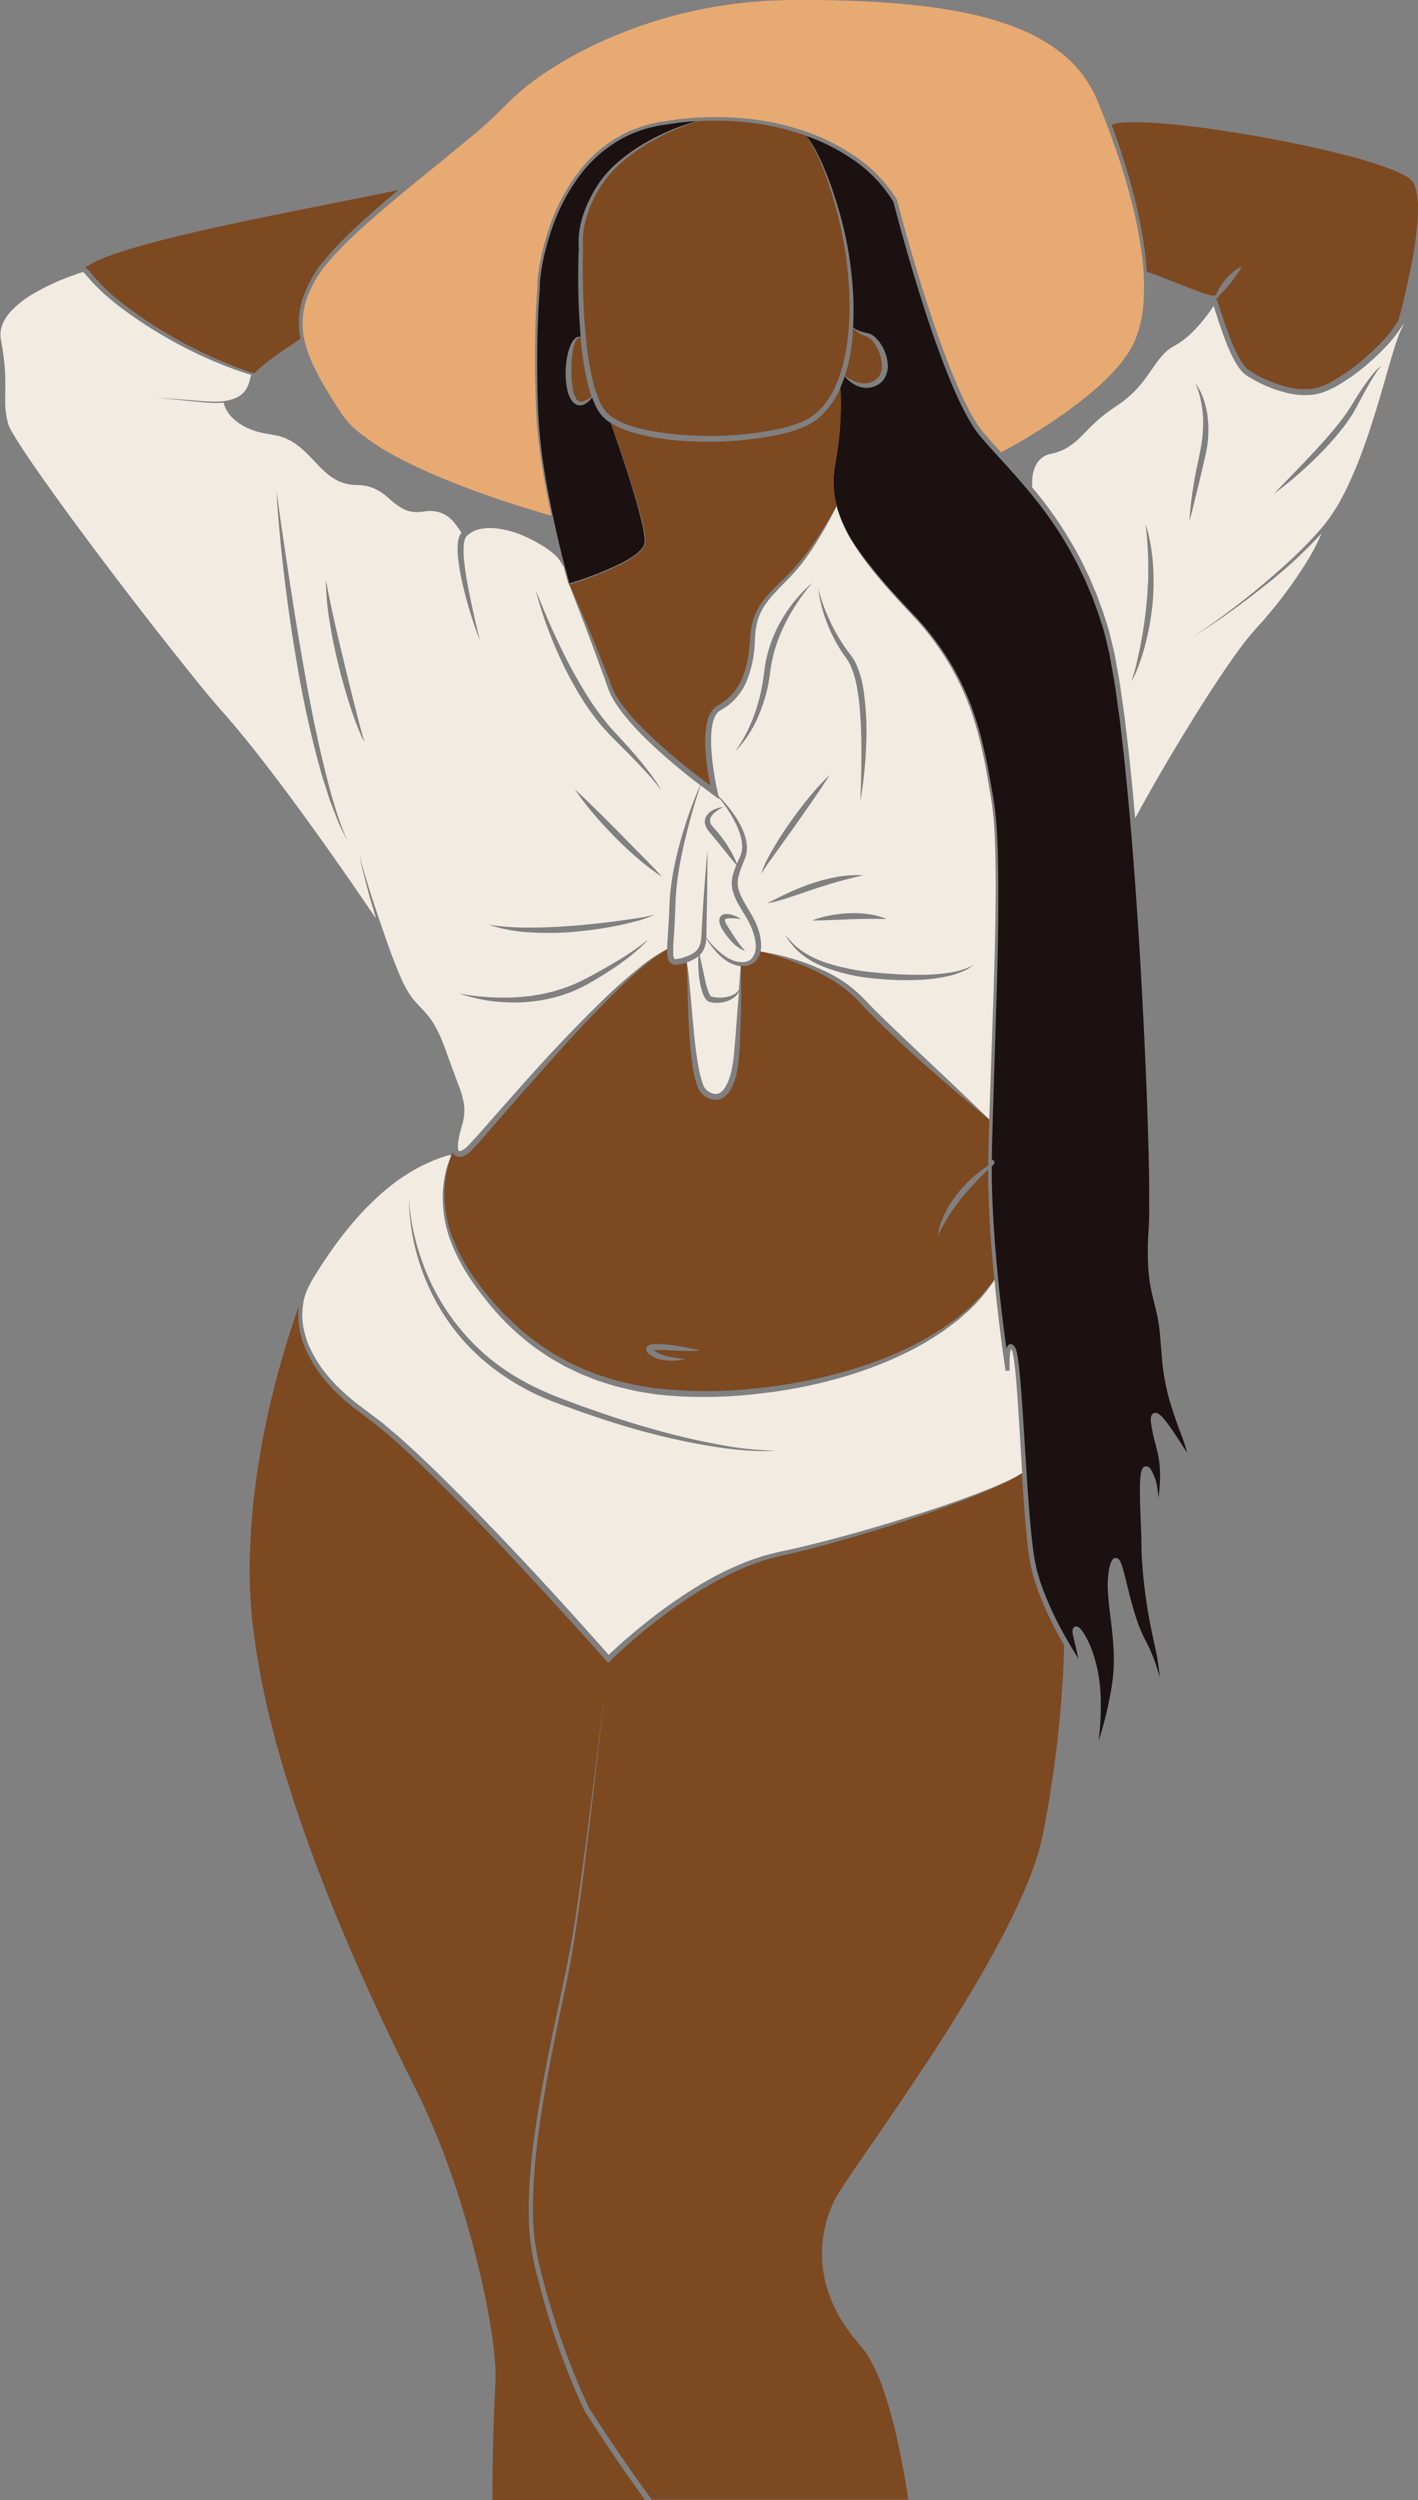
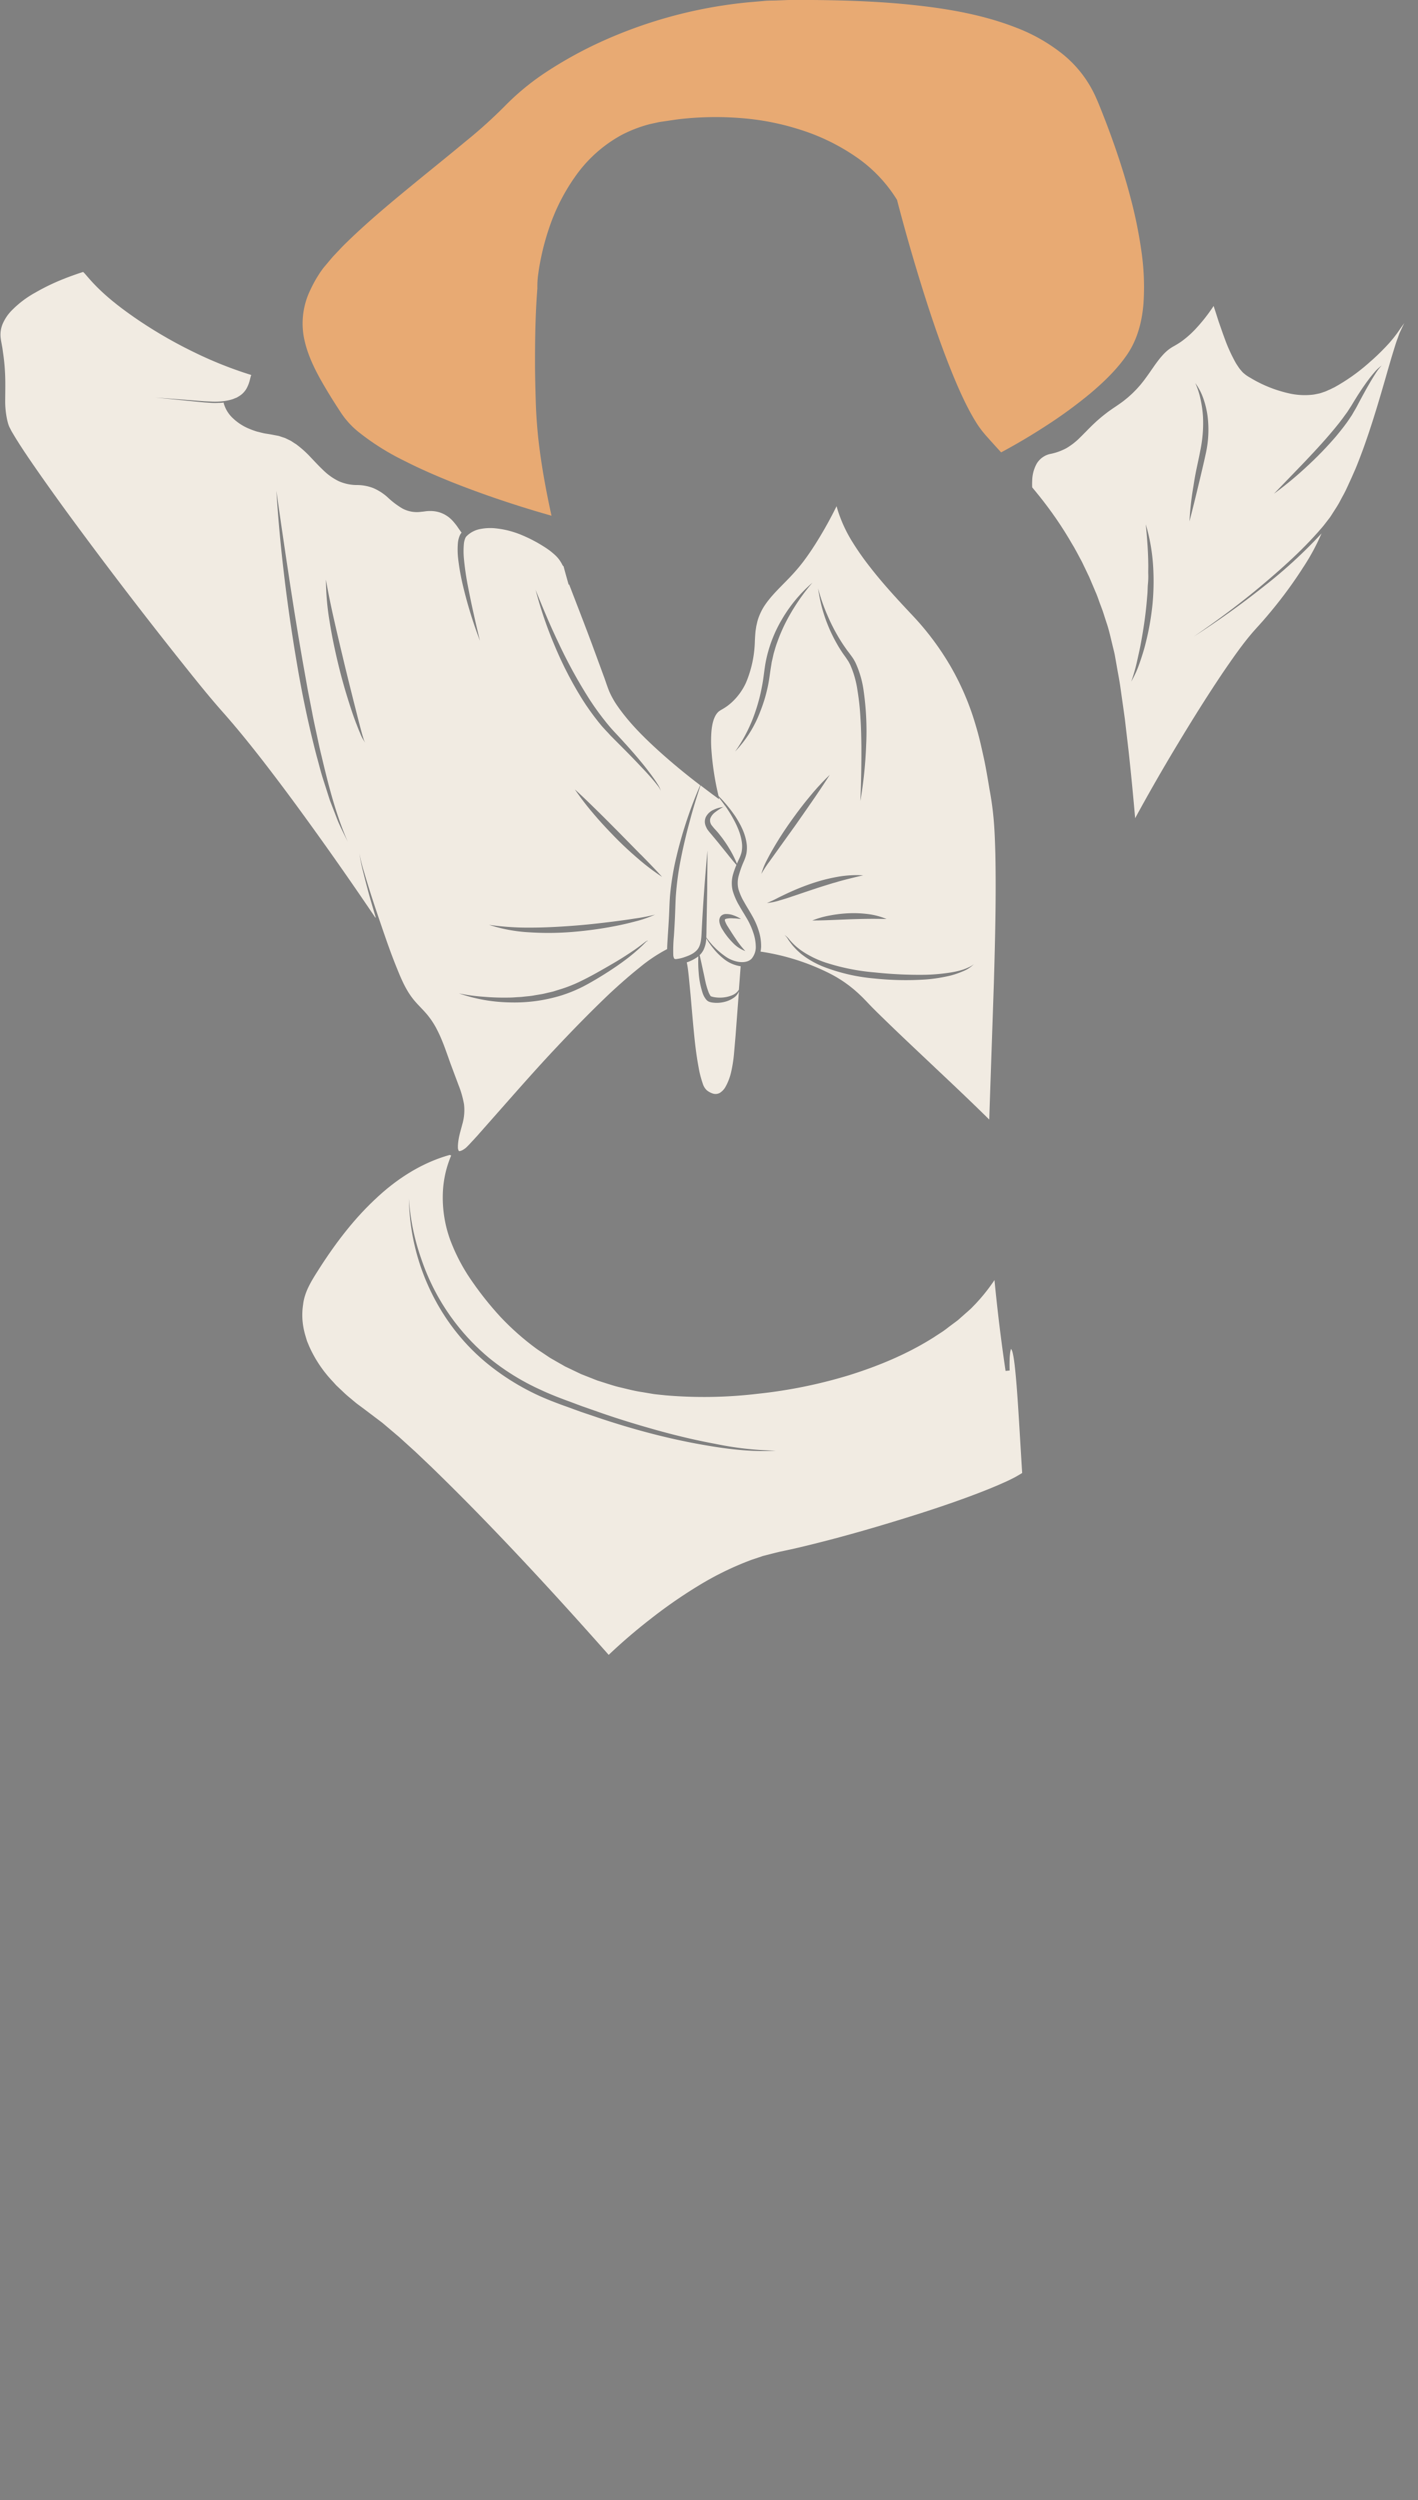
<svg xmlns="http://www.w3.org/2000/svg" height="1060.4" preserveAspectRatio="xMidYMid meet" version="1.0" viewBox="-0.2 -0.0 601.5 1060.4" width="601.5" zoomAndPan="magnify">
  <rect x="-0.2" y="-0.0" width="601.5" height="1060.4" fill="#808080" stroke="none" />
  <g data-name="Layer 2">
    <g data-name="Layer 4">
      <g id="change1_1">
        <path d="M233.71,218.77l-.82-.22.82.22Zm-5.6-33.08c-.55-5.26-.91-10.56-1.06-15.84s-.29-10.57-.3-15.86c0-10.58.16-21.15,1-31.72a36.55,36.55,0,0,1,.42-6.41c.27-2.13.66-4.24,1.09-6.35A104.37,104.37,0,0,1,232.6,97.1a83.89,83.89,0,0,1,11.67-22.89,57.77,57.77,0,0,1,19.27-17,56.68,56.68,0,0,1,12.09-4.61l3.16-.69c1.06-.24,2.12-.34,3.18-.51,2.12-.3,4.24-.66,6.37-.91a136.22,136.22,0,0,1,25.7-.41,109.21,109.21,0,0,1,25.24,4.94,88.61,88.61,0,0,1,23.17,11.2,60.72,60.72,0,0,1,17.86,18.56l.06.1,0,.13q4.63,17.77,10.08,35.36c3.63,11.7,7.5,23.34,12,34.74,2.25,5.69,4.62,11.33,7.36,16.77,1.37,2.72,2.84,5.37,4.46,7.92a43.67,43.67,0,0,0,2.65,3.62c.93,1.16,2,2.29,3,3.44,1.51,1.67,3,3.33,4.55,5,6.62-3.53,13.08-7.38,19.36-11.47a195.18,195.18,0,0,0,18.51-13.56c5.82-4.93,11.39-10.28,15.66-16.57s6.23-13.85,6.84-21.39a105.21,105.21,0,0,0-.93-22.77,192.46,192.46,0,0,0-4.6-22.42c-1.93-7.39-4.22-14.69-6.74-21.9q-1.89-5.41-3.95-10.76c-1.4-3.54-2.76-7.17-4.34-10.57a49.22,49.22,0,0,0-13.79-17.56,73.57,73.57,0,0,0-19.61-11.15c-14.14-5.54-29.32-8.12-44.47-9.7s-30.5-2-45.8-2.06c-1.91,0-3.83,0-5.73,0L329.17.2c-1.9.08-3.81,0-5.7.24l-5.69.49A196.14,196.14,0,0,0,252,19a173.83,173.83,0,0,0-19.89,11.16,106,106,0,0,0-17.61,14.26A202.21,202.21,0,0,1,197.4,59.9c-5.9,4.91-11.86,9.73-17.81,14.56-11.84,9.7-23.75,19.36-34.55,30.13l-3.91,4.14c-1.25,1.43-2.45,2.9-3.67,4.34s-2.21,3-3.22,4.63a50.48,50.48,0,0,0-2.66,5A32.45,32.45,0,0,0,129,144.49c1.68,7.34,5.31,14.15,9.22,20.68,1.94,3.28,4,6.5,6.1,9.71a36.05,36.05,0,0,0,7.56,8.33,104.7,104.7,0,0,0,19.3,12.17c6.8,3.48,13.84,6.51,20.94,9.36,13.62,5.37,27.54,10,41.63,14l-.39-1.75C231.14,206.64,229.26,196.22,228.11,185.69ZM427,190.57c-.83.44-1.66.89-2.5,1.32h0C424.94,191.65,425.79,191.21,427,190.57Z" fill="#e8aa73" />
      </g>
      <g id="change2_1">
-         <path d="M241.36,247.42c-2.66-9.41-5-18.92-7-28.48l1.3.35-1.3-.37c-.15-.68-.31-1.37-.45-2-2.12-10.34-4-20.76-5-31.25-.53-5.26-.86-10.51-1-15.79s-.24-10.56-.23-15.84c0-10.56.27-21.13,1.11-31.63v-.11a35.19,35.19,0,0,1,.45-6.25c.28-2.09.67-4.18,1.1-6.26a106,106,0,0,1,3.4-12.26A83.1,83.1,0,0,1,245.31,75a56.41,56.41,0,0,1,18.87-16.53A55,55,0,0,1,276,54l3.09-.67c1-.23,2.1-.32,3.14-.49,2.11-.3,4.2-.65,6.31-.89,2.27-.25,4.56-.43,6.84-.56a91.51,91.51,0,0,0-14.66,5.43,100.35,100.35,0,0,0-9.52,5.13,78.05,78.05,0,0,0-8.76,6.38,49.22,49.22,0,0,0-7.53,7.87,53.91,53.91,0,0,0-5.52,9.41A45.72,45.72,0,0,0,245.89,96a32.51,32.51,0,0,0-.63,5.48c0,.93,0,1.85,0,2.76l.05,1.33a4.75,4.75,0,0,1,0,1l-.05.26h0a300.13,300.13,0,0,0,.86,36.11,1.72,1.72,0,0,0-.52-.12,2.32,2.32,0,0,0-1.35.35,5.93,5.93,0,0,0-1.8,2,18.43,18.43,0,0,0-1.8,4.88,37.28,37.28,0,0,0-.88,10.21,31.24,31.24,0,0,0,.7,5.15,11.41,11.41,0,0,0,2.27,5,5.17,5.17,0,0,0,1.16,1,4.91,4.91,0,0,0,.74.33,2,2,0,0,0,.79.17,4.4,4.4,0,0,0,2.82-.73,9.79,9.79,0,0,0,2.71-2.61c.28.76.58,1.52.91,2.26a19.41,19.41,0,0,0,1,2.15,17.19,17.19,0,0,0,1.26,2.08,18,18,0,0,0,1.6,1.93c.63.53,1.23,1.12,1.89,1.58.39.28.8.52,1.2.78,2.28,6.44,4.5,12.9,6.61,19.4,2.38,7.41,4.71,14.85,6.51,22.43.45,1.89.84,3.79,1.11,5.72s.5,4-.8,5.5a17.06,17.06,0,0,1-4.32,3.79,49.55,49.55,0,0,1-5.06,2.88A147.73,147.73,0,0,1,241.36,247.42Zm17.49-68c.65,1.79,1.28,3.59,1.92,5.39-.76-2.17-1.41-4-1.9-5.38Zm156.53,5.34a46.18,46.18,0,0,1-2.77-3.81,92.72,92.72,0,0,1-4.55-8.12c-2.77-5.53-5.14-11.23-7.38-17-4.46-11.47-8.31-23.15-11.92-34.9s-6.91-23.48-10-35.34a59.35,59.35,0,0,0-17.26-18,85.42,85.42,0,0,0-19.8-10c.35.39.69.79,1,1.2a38.57,38.57,0,0,1,2.52,3.85,77.85,77.85,0,0,1,4,8.26,157.28,157.28,0,0,1,6.14,17.34,154.48,154.48,0,0,1,6.3,36.24,133.39,133.39,0,0,1,0,14.42,14,14,0,0,0,4.45,2c.94.29,1.74.31,2.94.77a9.19,9.19,0,0,1,2.61,2,17.53,17.53,0,0,1,3.37,5.24,16.86,16.86,0,0,1,1.36,6.13,9.75,9.75,0,0,1-2,6.28,9.24,9.24,0,0,1-5.74,3.11,10.28,10.28,0,0,1-6.14-1.21,15.18,15.18,0,0,1-4.43-3.58c-.16.5-.31,1-.49,1.49-.4,1.11-.85,2.22-1.33,3.31,0,.2,0,.43,0,.64l0,.52c0,.59.06,1.25.09,2q.17,4,0,8a133.34,133.34,0,0,1-1.07,13.69c-.51,4.55-1.7,9-1.83,13.59a39.77,39.77,0,0,0,1.22,11.4l.64-1.13c-.2.42-.41.82-.61,1.23.17.67.36,1.34.56,2a59.38,59.38,0,0,0,5.68,12.43A114.72,114.72,0,0,0,369,240c5.62,7.22,11.89,13.89,18.18,20.54a117.54,117.54,0,0,1,16.55,21.93,113.28,113.28,0,0,1,10.83,25.26c1.36,4.38,2.37,8.87,3.37,13.34s1.76,9,2.54,13.51a129.66,129.66,0,0,1,1.89,13.64c.41,4.58.56,9.16.72,13.74.46,18.33.09,36.65-.37,55L421,471.83c-.18,6.67-.4,13.35-.48,20a2.45,2.45,0,0,1,.56.23,1.05,1.05,0,0,1,.51.64,1.21,1.21,0,0,1-.13.85,4,4,0,0,1-.95,1.13h0c0,1.52,0,3,0,4.56.11,9.13.61,18.27,1.29,27.38q.54,7,1.21,13.94l.46-.69c-.15.25-.31.49-.45.74,1,10.52,2.28,21,3.73,31.48.06-.24.14-.49.23-.75a2.78,2.78,0,0,1,.47-.78,1.45,1.45,0,0,1,1.43-.44,2.72,2.72,0,0,1,1.35,1.16,5,5,0,0,1,.62,1.33,12.6,12.6,0,0,1,.32,1.24c.36,1.64.56,3.24.76,4.85.76,6.43,1.19,12.85,1.63,19.28.57,8.43,1.07,16.86,1.61,25.28.22-.2.45-.39.65-.61-.2.23-.43.43-.65.64.28,4.4.57,8.8.9,13.19.48,6.4,1,12.81,1.77,19.16q.29,2.39.66,4.74c.23,1.58.63,3.1.93,4.66s.83,3.06,1.26,4.59,1,3,1.54,4.51a139.09,139.09,0,0,0,8,17.39c2.19,4.05,4.54,8,7,11.91-.35-1.64-.72-3.27-1.1-4.89l-.61-2.53c-.2-.83-.43-1.66-.61-2.6a8.56,8.56,0,0,1-.15-1.5,3.31,3.31,0,0,1,0-.44,3.12,3.12,0,0,1,.11-.53,1.88,1.88,0,0,1,.18-.38,1.1,1.1,0,0,1,.31-.38,1.77,1.77,0,0,1,.55-.31,2,2,0,0,1,.55,0,2,2,0,0,1,.73.22,3.4,3.4,0,0,1,.42.28,5.71,5.71,0,0,1,.61.56,11.35,11.35,0,0,1,.91,1.14,39.28,39.28,0,0,1,4.51,9.72,61.08,61.08,0,0,1,2.4,10.34,77.87,77.87,0,0,1,.71,10.54q.06,5.26-.39,10.52c-.15,1.75-.33,3.5-.54,5.24.4-1.3.8-2.61,1.18-3.93a159.22,159.22,0,0,0,4.37-19.21,74.08,74.08,0,0,0,.89-9.73c.05-3.26-.08-6.53-.34-9.8-.52-6.55-1.63-13.06-2.1-19.77a40.18,40.18,0,0,1,.4-10.19,19.76,19.76,0,0,1,.63-2.55,7.9,7.9,0,0,1,.58-1.36,2.54,2.54,0,0,1,.75-.85,1.56,1.56,0,0,1,.43-.21,1.46,1.46,0,0,1,.57-.07,1.67,1.67,0,0,1,.9.33,3.76,3.76,0,0,1,1.06,1.47c.2.43.35.85.5,1.26.28.82.52,1.63.75,2.45,1.72,6.46,3.08,12.89,5.1,19.14a65.31,65.31,0,0,0,3.56,9.06c.71,1.4,1.54,2.95,2.26,4.45l1,2.3.95,2.35a68.4,68.4,0,0,1,2.46,8c-.08-1.24-.19-2.48-.35-3.72-.57-5.15-1.83-10.18-2.91-15.37a215.62,215.62,0,0,1-4.28-31.35c-.16-2.63-.21-5.32-.22-7.92s-.16-5.21-.26-7.83c-.2-5.25-.45-10.5-.32-15.83a40.35,40.35,0,0,1,.28-4.05,8.88,8.88,0,0,1,.55-2.24,3,3,0,0,1,.45-.74,1.79,1.79,0,0,1,1.4-.63,2,2,0,0,1,1.18.47,5.11,5.11,0,0,1,.52.54,19.35,19.35,0,0,1,2.9,7.9c.27,1.49.45,3,.58,4.49a82.12,82.12,0,0,0,.65-8.84,43.19,43.19,0,0,0-.53-7.63c-.4-2.51-1.09-5-1.74-7.56a63.82,63.82,0,0,1-1.58-7.9,8.3,8.3,0,0,1,0-2.33,3.17,3.17,0,0,1,.27-.83,2.83,2.83,0,0,1,.39-.52,2.39,2.39,0,0,1,.74-.43,2.81,2.81,0,0,1,.76,0,4.42,4.42,0,0,1,.52.14,3.79,3.79,0,0,1,.7.37,9.34,9.34,0,0,1,1.67,1.54c.47.52.9,1.05,1.32,1.58,3.26,4.28,6,8.74,8.87,13.14a.75.75,0,0,1,.07.12,44.69,44.69,0,0,0-1.39-4.67c-.47-1.4-1-2.84-1.56-4.28s-1.07-2.9-1.61-4.34c-1-2.91-2-5.85-2.86-8.83a94,94,0,0,1-3.28-18.32l-.75-9.19a67.38,67.38,0,0,0-1.32-8.94c-.63-3-1.45-5.91-2.13-8.95a68.32,68.32,0,0,1-1.45-9.24,122.41,122.41,0,0,1,.08-18.57c.12-3,.24-6.07.2-9.14s0-6.12,0-9.18c-.36-24.51-1.38-49-2.63-73.54s-2.82-49-4.82-73.45q-1.5-18.33-3.46-36.62l-1.06-9.13-.53-4.57-.64-4.55-1.27-9.09c-.43-3-1-6-1.55-9l-.8-4.51c-.3-1.5-.7-3-1-4.44-.73-3-1.35-5.93-2.37-8.82l-1.39-4.35c-.49-1.45-1.05-2.87-1.57-4.3s-1-2.87-1.63-4.28l-1.78-4.2-.9-2.11-1-2.06-2-4.12-2.16-4-1.07-2-1.17-2a153.91,153.91,0,0,0-10.1-15.23c-1.37-1.85-2.8-3.65-4.24-5.44,0,.21.07.43.12.65-.06-.23-.1-.46-.15-.69-6.21-7.7-13-14.93-19.68-22.34C417.41,187.05,416.37,186,415.38,184.72Z" fill="#1b1110" />
-       </g>
+         </g>
      <g id="change3_1">
        <path d="M298.12,412.09c-.49-2.32-1-4.67-1.54-7a8,8,0,0,0,1.65-2.22,12,12,0,0,0,1.13-4.42c0-.18,0-.36,0-.53a33.53,33.53,0,0,0,2.88,4.16,27.87,27.87,0,0,0,4.7,4.7,14.63,14.63,0,0,0,6.17,2.88l.87.16h0l-.75,9.94a6,6,0,0,1-3,2.41,13.4,13.4,0,0,1-4.05.92,13.83,13.83,0,0,1-4-.28l-.45-.14-.22-.06c-.06,0,0,0-.06,0s-.1-.09-.16-.12-.14-.16-.22-.28a7.83,7.83,0,0,1-.81-1.69,31.43,31.43,0,0,1-1.21-4.09C298.73,415,298.46,413.53,298.12,412.09Zm-6.55-1.34c.17,1.27.31,2.54.44,3.81l.74,7.64c.44,5.09.87,10.17,1.36,15.24s1.06,10.13,2,15.08a43.38,43.38,0,0,0,1.83,7.18,6.44,6.44,0,0,0,1.62,2.67,7.82,7.82,0,0,0,2.87,1.51,3.76,3.76,0,0,0,2.75-.38,7.2,7.2,0,0,0,2.23-2.29,23.38,23.38,0,0,0,2.57-6.72,56.72,56.72,0,0,0,1.16-7.4l.66-7.61,1.44-19a6.06,6.06,0,0,1-2.29,2.77,12.09,12.09,0,0,1-4.39,1.81,13.24,13.24,0,0,1-4.83.11,4.61,4.61,0,0,1-.62-.14l-.32-.09a3.15,3.15,0,0,1-.45-.19,3.9,3.9,0,0,1-.74-.53c-.16-.19-.36-.39-.49-.58a9.42,9.42,0,0,1-1.2-2.27,35.75,35.75,0,0,1-1.75-9,52.73,52.73,0,0,1-.13-6.77,8.31,8.31,0,0,1-1,.71,17.56,17.56,0,0,1-3.92,1.87c.05.22.1.44.14.66C291.39,409.48,291.48,410.11,291.57,410.75Zm11.68-66.32a6,6,0,0,0-2.18,2.8,3.5,3.5,0,0,0,.7,2.92c.41.48.7.9,1.2,1.44s.95,1,1.4,1.57a54,54,0,0,1,4.85,6.84,45.25,45.25,0,0,1,3.18,6.34c.29-.68.59-1.36.89-2a15.57,15.57,0,0,0,1.06-2.84,12.86,12.86,0,0,0,.25-3c-.22-4.09-2-8.14-4.1-11.85a55.92,55.92,0,0,0-3.22-5.05l-.59.63A22,22,0,0,0,303.25,344.43Zm-3.85,53.16c.06-1.16.08-2.3.08-3.42l.31-16.69c0-5.58.15-11.15.1-16.73-1,11.14-1.84,22.17-2.41,33.38-.14,2.74-.14,5.59-1.25,7.69s-3.49,3.28-6,4.1a15,15,0,0,1-3.68.85,1.24,1.24,0,0,1-.55-.08.39.39,0,0,1-.24-.2,3.39,3.39,0,0,1-.36-1.4,64.49,64.49,0,0,1,.27-8.13c.18-2.78.34-5.57.46-8.37s.18-5.6.33-8.32a127,127,0,0,1,2.23-16.39c1.08-5.43,2.38-10.83,3.86-16.19,1.3-4.91,2.81-9.77,4.41-14.6q2.63,2,5.3,4l2.62,1.91-.18-.78c.89,1.12,1.75,2.26,2.57,3.42l-.59.63a12.64,12.64,0,0,0-4.11,1.15,6.82,6.82,0,0,0-3.38,3.14,5.58,5.58,0,0,0-.36,1.27,4.48,4.48,0,0,0,0,1.32,6.1,6.1,0,0,0,.33,1.24l.53,1.12a10.72,10.72,0,0,0,.68.94c.24.32.48.63.69.86.44.52.89,1,1.31,1.56,1.76,2.06,3.44,4.2,5.17,6.33,1.51,1.88,3,3.77,4.64,5.63a36.68,36.68,0,0,0-1.36,3.78,13.54,13.54,0,0,0-.24,7.07,27,27,0,0,0,2.71,6.29c1.07,1.93,2.3,3.81,3.34,5.63a30,30,0,0,1,2.61,5.71,18.83,18.83,0,0,1,1.15,6,7.58,7.58,0,0,1-1.75,5.27c-1.22,1.34-3.3,1.65-5.27,1.42a13.38,13.38,0,0,1-5.71-2.24A33,33,0,0,1,299.4,397.59Zm5.56-6.46a9.52,9.52,0,0,0,1.45,3.35,29.41,29.41,0,0,0,4.06,5.19,14,14,0,0,0,5.48,3.7,39.13,39.13,0,0,1-3.94-5c-1.19-1.73-2.3-3.49-3.42-5.27a10.45,10.45,0,0,1-1.24-2.45,1.13,1.13,0,0,1-.06-.62c0-.08.26-.28.66-.38a10.26,10.26,0,0,1,2.93-.14c1.05,0,2.12.16,3.22.25a14.45,14.45,0,0,0-3-1.48,8.73,8.73,0,0,0-3.47-.61,2.89,2.89,0,0,0-2.15,1A3.05,3.05,0,0,0,305,391.13Zm139.1-176.34c-2.05-2.76-4.21-5.44-6.41-8.07a27.1,27.1,0,0,1,0-2.85,15.5,15.5,0,0,1,1.82-7.06,8.87,8.87,0,0,1,5.63-4.23,24.54,24.54,0,0,0,7.08-2.51,28.84,28.84,0,0,0,5.92-4.66c1.79-1.75,3.49-3.56,5.27-5.27a65.34,65.34,0,0,1,5.59-4.81c1.95-1.53,4-2.79,6.08-4.27a46.21,46.21,0,0,0,10.68-10.62c3-4,5.48-8.4,9.05-11.57a17.46,17.46,0,0,1,2.88-2,37.58,37.58,0,0,0,3.24-2,41.71,41.71,0,0,0,5.73-5,72.77,72.77,0,0,0,8-10.12v.06l.7,2.15,1.39,4.33c1,2.89,2,5.77,3.07,8.62a70.44,70.44,0,0,0,3.87,8.39,22.08,22.08,0,0,0,1.23,2,14.61,14.61,0,0,0,1.46,1.93,8.88,8.88,0,0,0,.84.91l1,.83a21.27,21.27,0,0,0,2,1.27,54.92,54.92,0,0,0,17.21,6.77,29.78,29.78,0,0,0,9.43.37c.79-.1,1.57-.3,2.36-.45s1.54-.47,2.31-.71,1.45-.61,2.17-.91,1.4-.69,2.1-1a81.47,81.47,0,0,0,15-10.66c2.31-2,4.54-4.12,6.65-6.35a54,54,0,0,0,5.89-7.18c.71-1.06,1.45-2.09,2.21-3.1-.37.71-.74,1.44-1.09,2.21l-1,2.16-.78,2.18c-.56,1.44-1,2.9-1.45,4.35-.91,2.91-1.76,5.82-2.6,8.73-3.34,11.65-6.7,23.26-10.85,34.59-1.07,2.82-2.11,5.65-3.31,8.4s-2.45,5.5-3.73,8.22c-.64,1.36-1.41,2.65-2.11,4a42.83,42.83,0,0,1-2.26,3.89c-.82,1.25-1.59,2.54-2.44,3.77L561.2,223c-7.74,9.21-16.77,17.34-26,25.12s-19,15-29,21.87a362.74,362.74,0,0,0,29.56-21.15,203.91,203.91,0,0,0,24.62-22.59,91.8,91.8,0,0,1-7.73,14.31,182.91,182.91,0,0,1-10.68,15c-1.89,2.4-3.85,4.76-5.84,7.07s-4.09,4.49-6.12,6.94c-4,4.83-7.49,9.9-11,15-6.91,10.23-13.44,20.69-19.79,31.24q-9.3,15.41-17.9,31.21c-.83-9.44-1.73-18.88-2.76-28.31l-1.07-9.15-.53-4.58-.64-4.57-1.29-9.13c-.44-3.05-1.05-6.07-1.57-9.11l-.81-4.54c-.31-1.52-.72-3-1.07-4.52-.74-3-1.38-6.05-2.41-9l-1.42-4.41c-.49-1.46-1.06-2.89-1.59-4.34s-1-2.91-1.65-4.33l-1.81-4.27-.91-2.13-1-2.09-2-4.17-2.19-4.09-1.1-2-1.19-2A155.62,155.62,0,0,0,444.06,214.79Zm96.13-5.38A150.66,150.66,0,0,0,554,198a150.82,150.82,0,0,0,12.5-12.9c1.91-2.32,3.81-4.66,5.51-7.17l1.26-1.89,1.16-2c.8-1.31,1.44-2.61,2.14-3.93,1.41-2.61,2.82-5.22,4.32-7.77.74-1.29,1.52-2.55,2.32-3.79a21.51,21.51,0,0,1,2.69-3.53,17.4,17.4,0,0,0-3.26,3.1c-1,1.13-1.9,2.32-2.8,3.52-1.77,2.42-3.43,4.92-5,7.46-.79,1.26-1.55,2.59-2.34,3.79l-1.18,1.83L570,176.53c-1.71,2.38-3.57,4.66-5.48,6.91-3.8,4.51-7.86,8.83-11.94,13.13Zm-35.83,11.73q1.88-7.3,3.62-14.58c1.17-4.87,2.33-9.69,3.4-14.63a46.67,46.67,0,0,0,.68-15.28,37.2,37.2,0,0,0-1.75-7.45,25.06,25.06,0,0,0-3.48-6.74,33.55,33.55,0,0,1,2.27,7.08,47.4,47.4,0,0,1,1,7.3,57,57,0,0,1-1.21,14.57c-.45,2.42-1,4.9-1.52,7.35s-.95,4.92-1.32,7.41A123.05,123.05,0,0,0,504.36,221.14Zm-24.71,67.95a44.17,44.17,0,0,0,3.52-7.77c.95-2.69,1.82-5.41,2.51-8.18a112.83,112.83,0,0,0,3-16.85,104.11,104.11,0,0,0,.2-17.12,79.45,79.45,0,0,0-3.05-16.79c.54,5.67,1,11.26,1.05,16.88.05,1.4-.05,2.8,0,4.2s0,2.8-.14,4.2-.11,2.8-.22,4.2l-.36,4.19c-.54,5.58-1.36,11.13-2.39,16.65-.25,1.39-.54,2.76-.84,4.13s-.6,2.75-.92,4.12A69.88,69.88,0,0,1,479.65,289.09ZM35.16,115.31l.06,0-.06,0ZM156,378.13c1,3.67,2.1,7.33,3.19,11l-.18.06q-15.17-22.5-31.15-44.43-8-11-16.28-21.72c-5.55-7.14-11.24-14.21-17.26-21s-11.61-13.81-17.24-20.87S65.87,267,60.34,259.87q-16.61-21.43-32.62-43.3c-5.31-7.31-10.56-14.66-15.64-22.11-2.52-3.72-5-7.48-7.24-11.33-.29-.48-.52-1-.76-1.44a9.75,9.75,0,0,1-.63-1.39,23.73,23.73,0,0,1-.79-3.12A37.15,37.15,0,0,1,2,170.65c0-4.43.18-9-.13-13.61-.13-2.29-.37-4.57-.69-6.84C1,149.07.9,147.93.67,146.81l-.31-1.68-.15-.84-.1-.77a11.74,11.74,0,0,1,.78-6.05,18.61,18.61,0,0,1,3.44-5.34,42.8,42.8,0,0,1,10.39-8A91.17,91.17,0,0,1,26.8,118.3c2.07-.83,4.18-1.59,6.3-2.32l1.6-.52.35-.12.16.13c.67.64,1.42,1.59,2.17,2.43,6,6.95,13.32,12.55,20.8,17.67A191.68,191.68,0,0,0,81.74,149.2a169.93,169.93,0,0,0,24.66,9.85,5.23,5.23,0,0,0-.32.91l-.37,1.46a13.92,13.92,0,0,1-1,2.72,9.08,9.08,0,0,1-3.83,4.09l-.62.37-.67.27c-.45.17-.89.39-1.35.52a20,20,0,0,1-2.86.64,22,22,0,0,1-2.93.29,29,29,0,0,1-2.95,0l-3-.14-3-.23-5.94-.46-11.89-.89,11.86,1.2,5.93.59,3,.29,3,.2a27.29,27.29,0,0,0,3,0,15.46,15.46,0,0,0,2.25-.15l0,.33a2,2,0,0,0,.09.3,13.77,13.77,0,0,0,3.92,6.14,22.16,22.16,0,0,0,6.46,4.21,33.93,33.93,0,0,0,3.65,1.34c1.25.29,2.5.68,3.77.87s2.58.41,3.74.65c.6.12,1.2.21,1.79.35l1.72.58.86.28c.28.12.54.26.82.39l1.63.79,1.53,1,.77.48.72.56a44.21,44.21,0,0,1,5.45,5c1.72,1.81,3.46,3.69,5.34,5.47a25,25,0,0,0,6.49,4.6,19.09,19.09,0,0,0,7.88,1.65,18.89,18.89,0,0,1,6.94,1.35,22,22,0,0,1,6,3.9,34.74,34.74,0,0,0,6.22,4.7,13,13,0,0,0,7.87,1.41c.68-.06,1.31-.13,1.9-.22a13.62,13.62,0,0,1,1.8-.13,13.44,13.44,0,0,1,3.58.41,12.69,12.69,0,0,1,6.16,3.76,24.69,24.69,0,0,1,2.32,2.95l1.09,1.56a5.85,5.85,0,0,0,.38.49,5,5,0,0,0-.85,1.41,10.78,10.78,0,0,0-.74,3.3,33.85,33.85,0,0,0,.12,6.22,96.5,96.5,0,0,0,2.14,11.94,184.88,184.88,0,0,0,7.12,23c-1.89-7.79-3.66-15.59-5.15-23.41a115.78,115.78,0,0,1-1.68-11.75,34.7,34.7,0,0,1,0-5.76,8.32,8.32,0,0,1,.58-2.53,2.54,2.54,0,0,1,.56-.89c.33-.29.63-.61,1-.89a11.28,11.28,0,0,1,4.89-2.18,22,22,0,0,1,5.63-.35,38.89,38.89,0,0,1,11.28,2.67A61.31,61.31,0,0,1,231,232.15a29.19,29.19,0,0,1,4.64,3.64,13.77,13.77,0,0,1,2.59,3.57,3,3,0,0,0,.41.65.45.45,0,0,0,.21.15c.68,2.55,1.38,5.08,2.11,7.61l.07.22.21-.07h0c3.28,8.54,6.61,17.06,9.79,25.63l4.78,13c.82,2.18,1.47,4.31,2.36,6.54a36.24,36.24,0,0,0,3.44,6.19c5.34,7.72,12.06,14.22,18.95,20.4q7.89,7,16.26,13.36a180.94,180.94,0,0,0-10.12,30.45A114.75,114.75,0,0,0,284,380.1c-.22,2.84-.27,5.61-.41,8.38s-.32,5.53-.51,8.31c-.1,1.91-.26,3.79-.29,5.75a67.39,67.39,0,0,0-11.74,7.86c-4.33,3.46-8.48,7.14-12.54,10.9-8,7.61-15.76,15.56-23.33,23.62S220.31,461.27,213,469.55L202,482c-.92,1-1.84,2-2.78,3-.46.51-.93,1-1.4,1.45-.24.23-.42.38-.65.58l-.77.53a4.81,4.81,0,0,1-1.46.64.8.8,0,0,1-.41,0s-.08,0-.15-.13a3,3,0,0,1-.34-1.31v-.9l.07-.95a28.78,28.78,0,0,1,.69-3.9c.31-1.31.7-2.59,1.06-4a21.5,21.5,0,0,0,.77-8.67,41.26,41.26,0,0,0-2.36-8.21l-2.9-7.76c-1.92-5.13-3.53-10.5-6.13-15.54a34.17,34.17,0,0,0-4.73-7.08c-1.88-2.15-3.9-4-5.53-6.11-3.33-4.2-5.37-9.36-7.41-14.46s-3.86-10.33-5.65-15.55-3.57-10.45-5.23-15.72c-.83-2.63-1.64-5.27-2.41-7.92a67.25,67.25,0,0,1-2-8,68.31,68.31,0,0,0,1.65,8.12C154.58,372.79,155.31,375.46,156,378.13Zm115.57-15.69-9.16-9.32c-3.08-3.09-6.14-6.2-9.26-9.25s-6.24-6.12-9.51-9.06a119.91,119.91,0,0,0,8,10.42c2.83,3.35,5.83,6.55,8.89,9.69s6.28,6.13,9.62,9a97.86,97.86,0,0,0,10.5,8C277.73,368.65,274.66,365.56,271.61,362.44ZM227,250.18a171.73,171.73,0,0,0,8.25,24.07A157,157,0,0,0,247,296.91a109,109,0,0,0,7.54,10.39c1.37,1.65,2.89,3.17,4.33,4.77l4.47,4.49c3,3,5.93,6,8.81,9.09q2.2,2.28,4.27,4.68c.69.8,1.36,1.61,2,2.44a10.74,10.74,0,0,1,1.69,2.65,11,11,0,0,0-1.37-2.87c-.56-.9-1.17-1.78-1.78-2.64q-1.87-2.6-3.85-5.09-4-4.94-8.31-9.65c-1.41-1.58-2.86-3.12-4.31-4.67s-2.78-3.11-4.06-4.75a113,113,0,0,1-7.26-10.22,210.94,210.94,0,0,1-12.1-22.1c-1.81-3.81-3.57-7.64-5.23-11.53S228.56,254.12,227,250.18ZM207.23,392.25a66.89,66.89,0,0,0,17.6,3.2,124.64,124.64,0,0,0,17.92-.2,165.09,165.09,0,0,0,17.72-2.42q4.39-.85,8.72-2a49.43,49.43,0,0,0,8.46-2.91,78.44,78.44,0,0,1-8.72,1.68c-2.92.47-5.85.85-8.78,1.24-5.86.74-11.73,1.39-17.61,1.83s-11.76.75-17.65.76A116.55,116.55,0,0,1,207.23,392.25Zm-13,29a69.93,69.93,0,0,0,21.64,3.9,67.75,67.75,0,0,0,22-2.94,59.9,59.9,0,0,0,10.29-4.32c3.26-1.76,6.38-3.64,9.48-5.63s6.11-4.08,9-6.33c1.44-1.15,2.85-2.33,4.21-3.56.69-.62,1.36-1.24,2-1.89l1-1a2.36,2.36,0,0,1,.51-.4c.18,0,.18.33.2.52a2,2,0,0,0,0-.35c0-.1-.05-.29-.22-.26a2.12,2.12,0,0,0-.63.34l-1.1.83c-.72.56-1.44,1.11-2.18,1.65-1.47,1.07-3,2.08-4.51,3.06-3,2-6.17,3.83-9.32,5.64s-6.34,3.61-9.57,5.19a59.66,59.66,0,0,1-9.93,4l-2.57.8c-.86.24-1.74.41-2.61.62s-1.74.43-2.62.57l-2.66.44c-1.76.36-3.56.44-5.35.67-.89.09-1.79.1-2.69.17s-1.8.13-2.7.13a100.92,100.92,0,0,1-10.85-.34A81,81,0,0,1,194.26,421.29ZM147.31,357c-5.09-11.66-8.19-24-11.11-36.32-.76-3.07-1.41-6.17-2.07-9.27s-1.37-6.19-1.93-9.31l-1.82-9.33-1.67-9.37c-2.22-12.48-4.24-25-6.15-37.56s-3.75-25.12-5.52-37.71c.78,12.69,2,25.36,3.54,38s3.42,25.21,5.59,37.74,4.84,25,8.08,37.32c.87,3.07,1.6,6.17,2.58,9.2l2.91,9.1,3.46,8.92C144.48,351.35,145.93,354.19,147.31,357Zm3.61-50.1c.54,1.39,1.07,2.78,1.67,4.16a16.9,16.9,0,0,0,2.14,3.94,7.38,7.38,0,0,1-.84-2.05c-.22-.7-.43-1.42-.63-2.13-.39-1.43-.78-2.87-1.15-4.31l-2.19-8.63c-1.44-5.76-2.88-11.51-4.26-17.28s-2.75-11.54-4.06-17.32-2.53-11.59-3.55-17.47a111.06,111.06,0,0,0,1.57,17.84c.93,5.91,2.16,11.75,3.54,17.55s3,11.55,4.83,17.23Q149.34,302.75,150.92,306.94ZM304.59,337.6l-.42-1.85a119,119,0,0,1-2.56-17.22,51.44,51.44,0,0,1,0-8.6c.28-2.77.89-5.66,2.47-7.56a7.49,7.49,0,0,1,.63-.63c.23-.17.46-.31.72-.49.66-.4,1.34-.76,2-1.2a22.41,22.41,0,0,0,3.58-2.94,26.14,26.14,0,0,0,5.23-7.55A48.28,48.28,0,0,0,320,272c.07-1.52.15-2.9.29-4.33l.32-2.1.48-2.07a24.11,24.11,0,0,1,3.7-7.61c3.35-4.66,7.87-8.53,11.81-12.94a71.18,71.18,0,0,0,5.55-6.94c1.72-2.41,3.33-4.88,4.86-7.4q4.15-6.78,7.66-13.93c.15.58.32,1.16.49,1.73a59.47,59.47,0,0,0,5.65,12.52,115.39,115.39,0,0,0,7.83,11.3c5.6,7.26,11.85,14,18.11,20.66a117.65,117.65,0,0,1,16.37,21.89A113.24,113.24,0,0,1,413.79,308c1.33,4.37,2.31,8.83,3.29,13.3s1.71,9,2.46,13.49a130.19,130.19,0,0,1,1.83,13.56c.38,4.55.51,9.12.65,13.69.37,18.29-.1,36.6-.63,54.89l-1.87,54.91-.09,3c-7.1-7-14.32-13.86-21.57-20.68-7.53-7.14-15.12-14.21-22.54-21.44-1.86-1.8-3.71-3.6-5.53-5.44s-3.47-3.72-5.47-5.56a53.69,53.69,0,0,0-13-9.06,96.7,96.7,0,0,0-28.91-9.06,12.07,12.07,0,0,0,.25-2.21,21.25,21.25,0,0,0-1.08-6.81,31.18,31.18,0,0,0-2.74-6.19c-1.1-2-2.25-3.75-3.29-5.64a25,25,0,0,1-2.51-5.64,11.37,11.37,0,0,1,.15-5.84,44.38,44.38,0,0,1,2.15-6,16.07,16.07,0,0,0,1.1-3.31,14.46,14.46,0,0,0,.15-3.53c-.46-4.66-2.61-8.72-5-12.38A60.49,60.49,0,0,0,304.59,337.6Zm25.9,44.3c1.71-.51,3.41-1,5.09-1.61,3.37-1.1,6.69-2.28,10-3.35,1.66-.57,3.34-1.09,5-1.6l2.52-.78c.85-.22,1.69-.47,2.53-.73,3.39-.93,6.8-1.77,10.3-2.58a46,46,0,0,0-10.74.62,73,73,0,0,0-10.43,2.63,99.69,99.69,0,0,0-10,3.93c-1.62.73-3.22,1.52-4.82,2.3a52.68,52.68,0,0,1-4.81,2.26A24.68,24.68,0,0,0,330.49,381.9Zm-4.24-16.59,3.72-5.19,7.43-10.36c4.88-7,9.77-13.89,14.38-21.13a103.72,103.72,0,0,0-8.7,9.46c-2.74,3.28-5.3,6.71-7.78,10.19s-4.83,7.06-7,10.75c-1.09,1.84-2.14,3.71-3.12,5.63a28.41,28.41,0,0,0-2.42,6A49.28,49.28,0,0,1,326.25,365.31Zm44.68,47.13a92.34,92.34,0,0,1-20.84-4.16,41.32,41.32,0,0,1-9.53-4.55,28,28,0,0,1-4.14-3.32c-.63-.63-1.24-1.28-1.83-2a8.92,8.92,0,0,0-2-1.87,9,9,0,0,1,1.66,2.1c.51.75,1.06,1.47,1.63,2.19a29.11,29.11,0,0,0,3.9,3.87,37.64,37.64,0,0,0,9.56,5.41A78.33,78.33,0,0,0,370.67,415a127.53,127.53,0,0,0,21.76.43,66.79,66.79,0,0,0,10.79-1.72,37.23,37.23,0,0,0,5.17-1.81,13.2,13.2,0,0,0,4.54-3,8.9,8.9,0,0,1-2.29,1.38,20.31,20.31,0,0,1-2.49,1,35.8,35.8,0,0,1-5.19,1.2,80.58,80.58,0,0,1-10.64.95A178,178,0,0,1,370.93,412.44Zm-2.84-24.74a49,49,0,0,0-8-.37,56,56,0,0,0-8,.9,38.72,38.72,0,0,0-7.72,2.17c2.69,0,5.32-.07,7.94-.18l7.84-.32c2.61-.08,5.2-.16,7.81-.19s5.21,0,7.91.07A29.94,29.94,0,0,0,368.09,387.7ZM346.84,249.56a64.64,64.64,0,0,0,7.4,22.48,58.12,58.12,0,0,0,3.12,5.11c.57.81,1.19,1.66,1.71,2.43.24.39.51.75.74,1.15l.64,1.22a41.36,41.36,0,0,1,3.1,11,103.58,103.58,0,0,1,1.24,11.57c.27,3.89.34,7.8.4,11.72q.06,11.74-.44,23.55a178.25,178.25,0,0,0,2.45-23.52,121.29,121.29,0,0,0-1.12-23.75,42,42,0,0,0-3.46-11.61l-.77-1.37c-.27-.44-.6-.87-.89-1.3-.61-.84-1.17-1.56-1.76-2.35-1.13-1.56-2.21-3.16-3.22-4.81a79.24,79.24,0,0,1-5.31-10.38A75,75,0,0,1,346.84,249.56Zm-35.21,69.19a49.85,49.85,0,0,0,10.69-17.05,63,63,0,0,0,3-9.72c.78-3.28,1.09-6.78,1.65-9.93l.18-1.2.28-1.2.53-2.38c.47-1.57.89-3.15,1.46-4.68a72,72,0,0,1,3.87-9,87.58,87.58,0,0,1,11.12-16.45,61.23,61.23,0,0,0-12.88,15.48,56.58,56.58,0,0,0-7.09,19.05c-.56,3.45-.82,6.62-1.5,9.86a73,73,0,0,1-2.47,9.54A65,65,0,0,1,311.63,318.75ZM159.14,508.45c8.9-8.42,19.5-15.28,31.41-18.6l.65.21a44.86,44.86,0,0,0-3.56,16.24,52.66,52.66,0,0,0,3.07,19.41,78.53,78.53,0,0,0,9.14,17.46,137.92,137.92,0,0,0,12.29,15.41,111.64,111.64,0,0,0,14.77,13.12c1.33,1,2.73,1.85,4.09,2.78l2.06,1.38,2.14,1.24,4.3,2.45L244,581.7l2.23,1.07,2.3.91,4.61,1.82,4.72,1.5c1.57.49,3.13,1,4.75,1.36,3.21.75,6.4,1.63,9.66,2.08l4.88.83c1.63.21,3.27.35,4.91.53a192.35,192.35,0,0,0,39.35-.68,207.27,207.27,0,0,0,38.52-7.84c12.51-3.91,24.76-9,35.84-16l4.12-2.69c1.34-.95,2.63-2,3.94-2.95l2-1.49c.65-.5,1.24-1.07,1.86-1.61l3.69-3.26a76.85,76.85,0,0,0,10.27-12.37q1.86,19.32,4.7,38.53l1.73-.17c-.05-1.57-.06-3.18,0-4.75,0-.79.08-1.58.16-2.35a9.75,9.75,0,0,1,.41-2.06.76.76,0,0,1,.17.23,1.84,1.84,0,0,1,.22.41,2.25,2.25,0,0,1,.17.45,10.85,10.85,0,0,1,.27,1.09c.33,1.51.53,3.1.73,4.68.72,6.34,1.14,12.77,1.56,19.18.57,8.86,1.07,17.72,1.62,26.59-.82.54-1.69,1-2.54,1.51-1.82,1-3.67,1.88-5.56,2.71-3.76,1.68-7.59,3.22-11.44,4.68-7.71,2.94-15.52,5.59-23.37,8.12-15.72,5-31.55,9.66-47.56,13.57-4,1-8,1.9-12,2.73-2,.44-4,1-6.06,1.51l-1.52.39-1.48.51-3,1a129.62,129.62,0,0,0-22.43,10.86,205.58,205.58,0,0,0-20.46,14.15A236,236,0,0,0,258,701.88c-16.07-18.16-32.4-36.08-49.22-53.56q-12.81-13.34-26.1-26.24l-6.71-6.37-6.87-6.23-7.08-6-7.42-5.61-3.67-2.73-3.5-2.93c-1.2-1-2.24-2.05-3.36-3.09l-1.65-1.57-1.53-1.69a52.93,52.93,0,0,1-10-15l-.86-2.09-.65-2.16a32.79,32.79,0,0,1-1-4.39,29.19,29.19,0,0,1,0-8.95c.67-6,4.27-11.13,7.55-16.32C142.63,526.64,150.14,516.82,159.14,508.45Zm14.12-.06a93.64,93.64,0,0,0,15,49.5,88.64,88.64,0,0,0,17.36,19.71,102.17,102.17,0,0,0,22.2,14.08c4,1.85,8.1,3.41,12.19,4.87l6.13,2.23,6.19,2.09c8.24,2.8,16.58,5.31,25,7.46s17,3.94,25.58,5.28,17.32,2.22,26,1.64a138,138,0,0,1-25.79-2.89c-8.52-1.58-16.94-3.6-25.28-5.94s-16.62-4.87-24.78-7.77l-6.13-2.14-6.09-2.27c-4.08-1.49-8.07-3.06-11.95-4.89a99.63,99.63,0,0,1-21.79-13.54,93.56,93.56,0,0,1-28.66-42.07A94.8,94.8,0,0,1,173.26,508.39Zm14.4-17.73.22-.06Z" fill="#f1ebe2" />
      </g>
      <g id="change4_1">
-         <path d="M112,154.41a52.39,52.39,0,0,0-4.39,3.94l-.28-.08c-4.28-1.34-8.5-3-12.65-4.72s-8.25-3.62-12.27-5.64a189.56,189.56,0,0,1-23.21-13.78C51.82,129,44.71,123.36,39,116.55c-.76-.86-1.37-1.71-2.33-2.65a4.49,4.49,0,0,0-.63-.46l.64-.49c.62-.38,1.26-.73,1.88-1.09s1.3-.66,1.94-1,1.3-.65,2-.91c2.68-1.12,5.42-2.12,8.19-3,5.53-1.82,11.15-3.37,16.79-4.84,11.29-2.88,22.67-5.45,34.08-7.87s22.86-4.75,34.31-7l32.86-6.59c-8.62,7.19-17.1,14.56-25,22.6l-3.94,4.24c-1.26,1.47-2.48,3-3.72,4.47s-2.28,3.17-3.3,4.83a49.89,49.89,0,0,0-2.72,5.17,34.42,34.42,0,0,0-2.83,21.7c-1.61,1.18-3.23,2.22-4.85,3.32s-3.51,2.36-5.23,3.6S113.63,153.07,112,154.41ZM471.29,52.74h0Zm9.6,30.56a195.47,195.47,0,0,1,4.46,22.63c.39,3.09.7,6.2.89,9.32,2.4.79,4.75,1.66,7.07,2.56l7.92,3.13c2.62,1.07,5.26,2,7.9,3a47.79,47.79,0,0,0,5.48,1.62l.41-.66.34.78a23.52,23.52,0,0,1,1.32-2.83,28.12,28.12,0,0,1,2.64-3.87,25.92,25.92,0,0,1,3.26-3.37,16.34,16.34,0,0,1,4-2.58,40.48,40.48,0,0,1-2.53,3.95c-.88,1.25-1.8,2.44-2.76,3.62s-1.95,2.33-3,3.45c-.6.62-1.21,1.23-1.85,1.83.29,0,.57.1.87.13-.43.09-.87.19-1.32.27l-.28.25.1.22c.38.85.59,1.55.85,2.28l.7,2.17,1.41,4.3c1,2.86,2,5.7,3.07,8.49a67.61,67.61,0,0,0,3.76,8.08,19.16,19.16,0,0,0,1.15,1.85,11.7,11.7,0,0,0,1.28,1.69,7.33,7.33,0,0,0,.7.76l.74.6a20.27,20.27,0,0,0,1.85,1.17,52.79,52.79,0,0,0,16.46,6.41,27.37,27.37,0,0,0,8.65.3c.71-.09,1.4-.27,2.1-.4s1.35-.43,2-.64,1.33-.57,2-.85,1.32-.66,2-1a83,83,0,0,0,14.52-10.36c2.26-2,4.45-4,6.51-6.17a50.7,50.7,0,0,0,5.66-6.82c.56-.83,1.15-1.65,1.75-2.47,1.8-6.84,3.48-13.71,4.86-20.64a154.45,154.45,0,0,0,3.42-24.39c.12-4,.06-8.21-1.14-11.86a8.67,8.67,0,0,0-1.23-2.39,9.78,9.78,0,0,0-2.11-1.75,36.24,36.24,0,0,0-5.35-2.71A168.48,168.48,0,0,0,568,65.17c-16-4.07-32.2-7.07-48.5-9.6-8.15-1.27-16.33-2.34-24.54-3-4.11-.38-8.22-.68-12.34-.75-2.06,0-4.12,0-6.17.15a22.22,22.22,0,0,0-5.13.88c1,2.8,2,5.6,3,8.42C476.76,68.49,479,75.85,480.89,83.3ZM368.37,162.41a7.58,7.58,0,0,0,4.18-2.65,7.45,7.45,0,0,0,1.32-4.73,15.06,15.06,0,0,0-1.06-5.28,17.48,17.48,0,0,0-2.6-4.79,8.14,8.14,0,0,0-1.88-1.79c-.58-.36-1.72-.67-2.61-1.09a12.21,12.21,0,0,1-4-2.91c-.08,1.24-.16,2.49-.27,3.73a79.58,79.58,0,0,1-3.24,16.62,19.14,19.14,0,0,0,4.89,2.49A9.6,9.6,0,0,0,368.37,162.41ZM243.55,145.74a23.77,23.77,0,0,0-1,4.7c-.16,1.62-.32,3.24-.33,4.86s-.05,3.26.05,4.87a34.1,34.1,0,0,0,.5,4.78,11.28,11.28,0,0,0,1.45,4.21,3.43,3.43,0,0,0,.63.72,2.4,2.4,0,0,0,.38.23.87.87,0,0,0,.4.16,3,3,0,0,0,2-.2,11.37,11.37,0,0,0,3.12-1.9,60,60,0,0,1-1.82-6.24,134.11,134.11,0,0,1-2.82-18.29c0-.15,0-.31,0-.47a1.84,1.84,0,0,0-1.46.57A5.7,5.7,0,0,0,243.55,145.74Zm28.09-83.05a76.77,76.77,0,0,0-8.48,6.5c-.7.56-1.3,1.22-1.94,1.83s-1.29,1.23-1.86,1.91l-1.77,2L256,77a52.57,52.57,0,0,0-5.23,9.22,44.59,44.59,0,0,0-3.19,10.06,32.76,32.76,0,0,0-.53,5.22c0,.87,0,1.75,0,2.63l.07,1.36a6,6,0,0,1-.07,1.41c-.12,6.08,0,12.19.16,18.28s.55,12.18,1.15,18.24a132.85,132.85,0,0,0,2.85,17.95,51,51,0,0,0,2.78,8.51,20,20,0,0,0,1,2,14.73,14.73,0,0,0,1.13,1.83,13.66,13.66,0,0,0,1.33,1.59c.54.45,1,.95,1.63,1.35a30.38,30.38,0,0,0,7.89,3.83,68,68,0,0,0,8.72,2.24,129.46,129.46,0,0,0,18,2A145.76,145.76,0,0,0,329.91,182a61.54,61.54,0,0,0,8.63-2.52,24.24,24.24,0,0,0,7.56-4.37c4.48-3.82,7.46-9.2,9.51-14.8a75.25,75.25,0,0,0,3.89-17.63,124.19,124.19,0,0,0,.57-18.2,161.42,161.42,0,0,0-5.61-36,159.19,159.19,0,0,0-5.68-17.4,87.81,87.81,0,0,0-3.8-8.32,40,40,0,0,0-2.38-3.91c-.33-.46-.69-.91-1.06-1.35-.91-.33-1.82-.64-2.74-.94a107.57,107.57,0,0,0-24.89-4.94,135.11,135.11,0,0,0-17.77-.26,95.91,95.91,0,0,0-15.18,6A99.59,99.59,0,0,0,271.64,62.69ZM420.18,526.76c.4,5.31.87,10.61,1.38,15.9a81.63,81.63,0,0,1-10.72,12.09l-3.75,3.13c-.63.51-1.22,1.06-1.88,1.54l-2,1.41c-1.33.93-2.63,1.91-4,2.8l-4.16,2.55c-11.1,6.77-23.3,11.56-35.75,15.2a221.52,221.52,0,0,1-38.2,7.41,189.62,189.62,0,0,1-38.84.45c-1.61-.16-3.22-.29-4.83-.49l-4.78-.78c-3.21-.43-6.34-1.27-9.49-2-1.58-.32-3.12-.83-4.66-1.3l-4.62-1.44-4.52-1.75-2.26-.88-2.18-1-4.38-2.07-4.22-2.38-2.1-1.2-2-1.33c-1.34-.91-2.71-1.76-4-2.7-2.55-2-5.18-3.86-7.56-6s-4.76-4.37-7.08-6.63a134.67,134.67,0,0,1-12.39-15,78.23,78.23,0,0,1-9.29-17,52.1,52.1,0,0,1-3.58-19,43.66,43.66,0,0,1,1.06-9.66,47.7,47.7,0,0,1,2.5-8,4,4,0,0,0,.45.87,2.9,2.9,0,0,0,1.48,1.06,3.25,3.25,0,0,0,1.63.05,7.36,7.36,0,0,0,2.32-1l.93-.65c.3-.25.64-.54.9-.8.51-.51,1-1,1.47-1.54.95-1,1.88-2.06,2.79-3.1l10.91-12.5c7.23-8.35,14.58-16.59,21.93-24.83s14.91-16.29,22.75-24.05c3.91-3.89,7.9-7.69,12.09-11.28a73.06,73.06,0,0,1,11.31-8.25c0,.87,0,1.76.08,2.68a5.52,5.52,0,0,0,.81,2.56,2.81,2.81,0,0,0,1.36,1.08,3.84,3.84,0,0,0,1.49.26,15.84,15.84,0,0,0,4.43-1c0,.21.05.42.07.64.06.63.09,1.27.12,1.9.07,1.28.11,2.55.14,3.83l.17,7.66c.13,5.1.29,10.22.62,15.33s.77,10.22,1.58,15.34a41.72,41.72,0,0,0,1.87,7.66,8.71,8.71,0,0,0,2.38,3.75,10.26,10.26,0,0,0,3.86,2,6.31,6.31,0,0,0,4.63-.68,9.57,9.57,0,0,0,3.07-3.14,24.74,24.74,0,0,0,2.83-7.53,60.43,60.43,0,0,0,1-7.76c.18-2.55.31-5.11.41-7.67.44-9.93.51-19.87.33-29.8l.8,0c.3,0,.6,0,.9,0l.91-.15a7.38,7.38,0,0,0,1.78-.57,6.79,6.79,0,0,0,.81-.5,4,4,0,0,0,.76-.59,8.35,8.35,0,0,0,2.33-4.39,123.83,123.83,0,0,1,14,4.34,102.21,102.21,0,0,1,14,6.39,55.45,55.45,0,0,1,12.22,9c1.78,1.72,3.56,3.79,5.39,5.6s3.67,3.7,5.53,5.52q11.24,10.84,23,21.09c7.49,6.61,15.17,13,22.92,19.32-.21,6.53-.41,13.05-.46,19.58l-.22.14c-1.49,1-2.93,2-4.32,3.17a57.21,57.21,0,0,0-7.64,7.53l-1.67,2.12-1.57,2.19a45.89,45.89,0,0,0-2.7,4.66,33.62,33.62,0,0,0-3.36,10.17,83.66,83.66,0,0,1,5.1-9.17,78.26,78.26,0,0,1,6.18-8.32c2.2-2.67,4.57-5.21,7-7.7q1.58-1.56,3.19-3.11c0,1,0,2.08,0,3.13C419.05,508.46,419.52,517.62,420.18,526.76ZM296.8,572.63a14,14,0,0,1-2.39-.38l-2.38-.5c-1.59-.32-3.18-.63-4.79-.88a50.73,50.73,0,0,0-9.87-.81,10.35,10.35,0,0,0-1.38.19,4.86,4.86,0,0,0-.81.25,2.13,2.13,0,0,0-1.07.9,1.74,1.74,0,0,0-.22,1.05,2,2,0,0,0,.1.43,1.8,1.8,0,0,0,.15.31,3.07,3.07,0,0,0,.6.77,10.18,10.18,0,0,0,1.12.86,13.48,13.48,0,0,0,4.87,1.92,22.4,22.4,0,0,0,9.89-.4,40.87,40.87,0,0,1-9.39-1.55,13.21,13.21,0,0,1-4-2l-.21-.16.48,0a40.67,40.67,0,0,1,4.68,0l4.82.21c1.61.08,3.23.12,4.86.14.82,0,1.63,0,2.45,0A9.21,9.21,0,0,0,296.8,572.63ZM356.37,165c0-.21,0-.44,0-.64v0C356.33,164.62,356.36,164.83,356.37,165Zm-2.94,37.81c.16-4.61,1.37-9.06,1.9-13.6a136.37,136.37,0,0,0,1.14-13.68c.11-3.71.09-7.42-.16-11.12a34.49,34.49,0,0,1-8.72,12.41,26.73,26.73,0,0,1-8.21,4.82,63.67,63.67,0,0,1-8.95,2.66,148.39,148.39,0,0,1-36.82,2.9,120.35,120.35,0,0,1-18.41-2.06,70.34,70.34,0,0,1-9-2.37,35.75,35.75,0,0,1-7.29-3.41c.49,1.38,1.14,3.21,1.9,5.38,1.63,4.64,3.24,9.3,4.78,14,2.41,7.4,4.78,14.83,6.62,22.4.45,1.9.86,3.81,1.14,5.74a17,17,0,0,1,.2,2.94,4.73,4.73,0,0,1-1,2.76,17.47,17.47,0,0,1-4.38,3.89,50.19,50.19,0,0,1-5.08,2.92,148.4,148.4,0,0,1-21.73,8.52c3.74,8.35,7.3,16.78,10.82,25.23,1.78,4.26,3.48,8.55,5.14,12.86.85,2.12,1.61,4.38,2.48,6.42a34.63,34.63,0,0,0,3.4,5.8,85.77,85.77,0,0,0,8.93,10.34q4.85,4.86,10,9.4c6.11,5.32,12.48,10.38,19,15.18a109.38,109.38,0,0,1-2.06-14.44,55.5,55.5,0,0,1,.09-9,25.88,25.88,0,0,1,.87-4.55,11.81,11.81,0,0,1,2.24-4.35,9.19,9.19,0,0,1,.95-.92c.34-.26.75-.51,1.1-.73.6-.36,1.22-.68,1.8-1.07a21,21,0,0,0,3.24-2.63,23.56,23.56,0,0,0,4.81-6.84c2.41-5.14,3.36-10.94,3.74-16.71.09-1.41.21-3,.4-4.46l.38-2.25.58-2.21a25.87,25.87,0,0,1,4.15-8.09c3.66-4.84,8.26-8.56,12.23-12.84a99.21,99.21,0,0,0,10.78-13.81c2.93-4.44,5.67-9,8.26-13.65A40,40,0,0,1,353.43,202.84Zm3.06-35.32c0-.66-.05-1.31-.09-2C356.43,166.14,356.46,166.8,356.49,167.52ZM267,1051.32q-10-14.29-19.37-29l0,0,0,0a316,316,0,0,1-14.63-38q-3-9.72-5.49-19.6a105.94,105.94,0,0,1-3.24-20.16c-.17-1.7-.1-3.41-.16-5.11s-.11-3.4,0-5.1l.18-5.09.1-2.55.19-2.53c.26-3.39.49-6.77.92-10.14l.56-5.05.7-5c1.87-13.42,4.43-26.72,7.16-40s5.75-26.44,8.14-39.72,4.1-26.71,5.91-40.1c3.5-26.27,6.71-52.59,9.79-78.91l-.71-.8Q232.44,676.8,207,650,194.22,636.67,181,623.77l-6.66-6.38-6.8-6.21-7-6-7.31-5.56-3.73-2.8-3.56-3c-1.21-1-2.28-2.13-3.41-3.2L140.9,589l-1.56-1.75a54.88,54.88,0,0,1-10.17-15.7l-.87-2.2-.66-2.27a36.53,36.53,0,0,1-1-4.62,32.24,32.24,0,0,1,0-8.61c-3.83,10.57-7.07,21.35-9.9,32.23a370.26,370.26,0,0,0-8.07,39.81l-1.29,10.08-.9,10.11-.21,2.53-.11,2.53-.22,5.07c-.07,1.69-.17,3.38-.21,5.07l0,5.07c-.11,6.77.48,13.51.95,20.24L108,696.63l.32,2.51.43,2.5.87,5,.86,5c.32,1.66.7,3.31,1.05,5,.73,3.3,1.38,6.62,2.18,9.91l2.49,9.84c.79,3.29,1.83,6.52,2.73,9.78,1.78,6.53,4,13,6,19.41,2.23,6.39,4.31,12.83,6.71,19.17,4.59,12.74,9.67,25.3,14.95,37.77s10.9,24.81,16.67,37.07c2.88,6.13,5.86,12.22,8.83,18.31l4.52,9.1c1.45,3.09,3,6.14,4.37,9.25a350.69,350.69,0,0,1,14.32,38.22c4,13,7.5,26.16,10.27,39.49,1.33,6.67,2.56,13.37,3.43,20.14.4,3.4.78,6.79.93,10.23a24.74,24.74,0,0,1,.07,2.59v2.6l-.24,5.09c-.65,13.53-1,27.07-1.07,40.62,0,1.71,0,3.42,0,5.13h64.78C271.3,1057.33,269.15,1054.33,267,1051.32Zm114.56-11a205.93,205.93,0,0,0-7.43-27.94,71,71,0,0,0-6-12.95l-.95-1.49a16.41,16.41,0,0,0-1.06-1.39l-1.09-1.38-1.18-1.41L361.53,991c-.75-1-1.44-2-2.16-3a72.37,72.37,0,0,1-4-6.25,66,66,0,0,1-3.12-6.72,51.2,51.2,0,0,1-3.54-14.37,50.63,50.63,0,0,1,5.77-28.74c2.5-4.29,5.27-8.24,8-12.27l8.25-12c11-16,21.9-32,32.21-48.43s20.14-33.15,28.4-50.67c2-4.4,4-8.82,5.68-13.35a109.53,109.53,0,0,0,4.39-13.8c.57-2.34,1.06-4.71,1.49-7.09l1.3-7.16q1.25-7.15,2.27-14.36,2.07-14.4,3.3-28.9.61-7.25,1-14.51c.12-2.42.23-4.85.31-7.27l.09-3.64v-.72c-1-1.71-1.95-3.43-2.89-5.17a141.56,141.56,0,0,1-8.05-17.68c-.56-1.53-1-3.09-1.56-4.62s-.89-3.14-1.28-4.72-.71-3.2-.94-4.81-.47-3.21-.66-4.82c-.77-6.42-1.27-12.84-1.73-19.26q-.42-5.91-.78-11.83c-.8.55-1.64,1.05-2.47,1.55-1.8,1-3.64,2-5.5,2.85-3.73,1.79-7.54,3.39-11.37,4.93-7.67,3.08-15.44,5.89-23.25,8.57q-23.44,8-47.48,14.24c-4,1-8,2-12.07,2.88-2,.47-3.95,1-5.93,1.55l-1.47.39-1.45.52-2.88,1a135.25,135.25,0,0,0-22,10.89,203,203,0,0,0-20.19,14.07,232.31,232.31,0,0,0-18.56,16.15l-.91.89-.11-.13q-4.21,39.52-9,79c-1.67,13.42-3.37,26.84-5.51,40.21s-5.27,26.55-7.9,39.8-5.12,26.54-6.91,39.91l-.67,5-.53,5c-.4,3.35-.61,6.71-.85,10.07l-.18,2.51-.08,2.53-.15,5c-.06,1.68.05,3.35.06,5s0,3.36.19,5a89.14,89.14,0,0,0,1.17,9.95c.49,3.29,1.35,6.56,2.13,9.84q2.49,9.79,5.56,19.43a312.06,312.06,0,0,0,14.56,37.59c6.21,9.74,12.68,19.35,19.32,28.82q3.66,5.19,7.42,10.33H385.11C384.09,1053.63,383,1047,381.6,1040.35Z" fill="#7d4921" />
-       </g>
+         </g>
    </g>
  </g>
</svg>